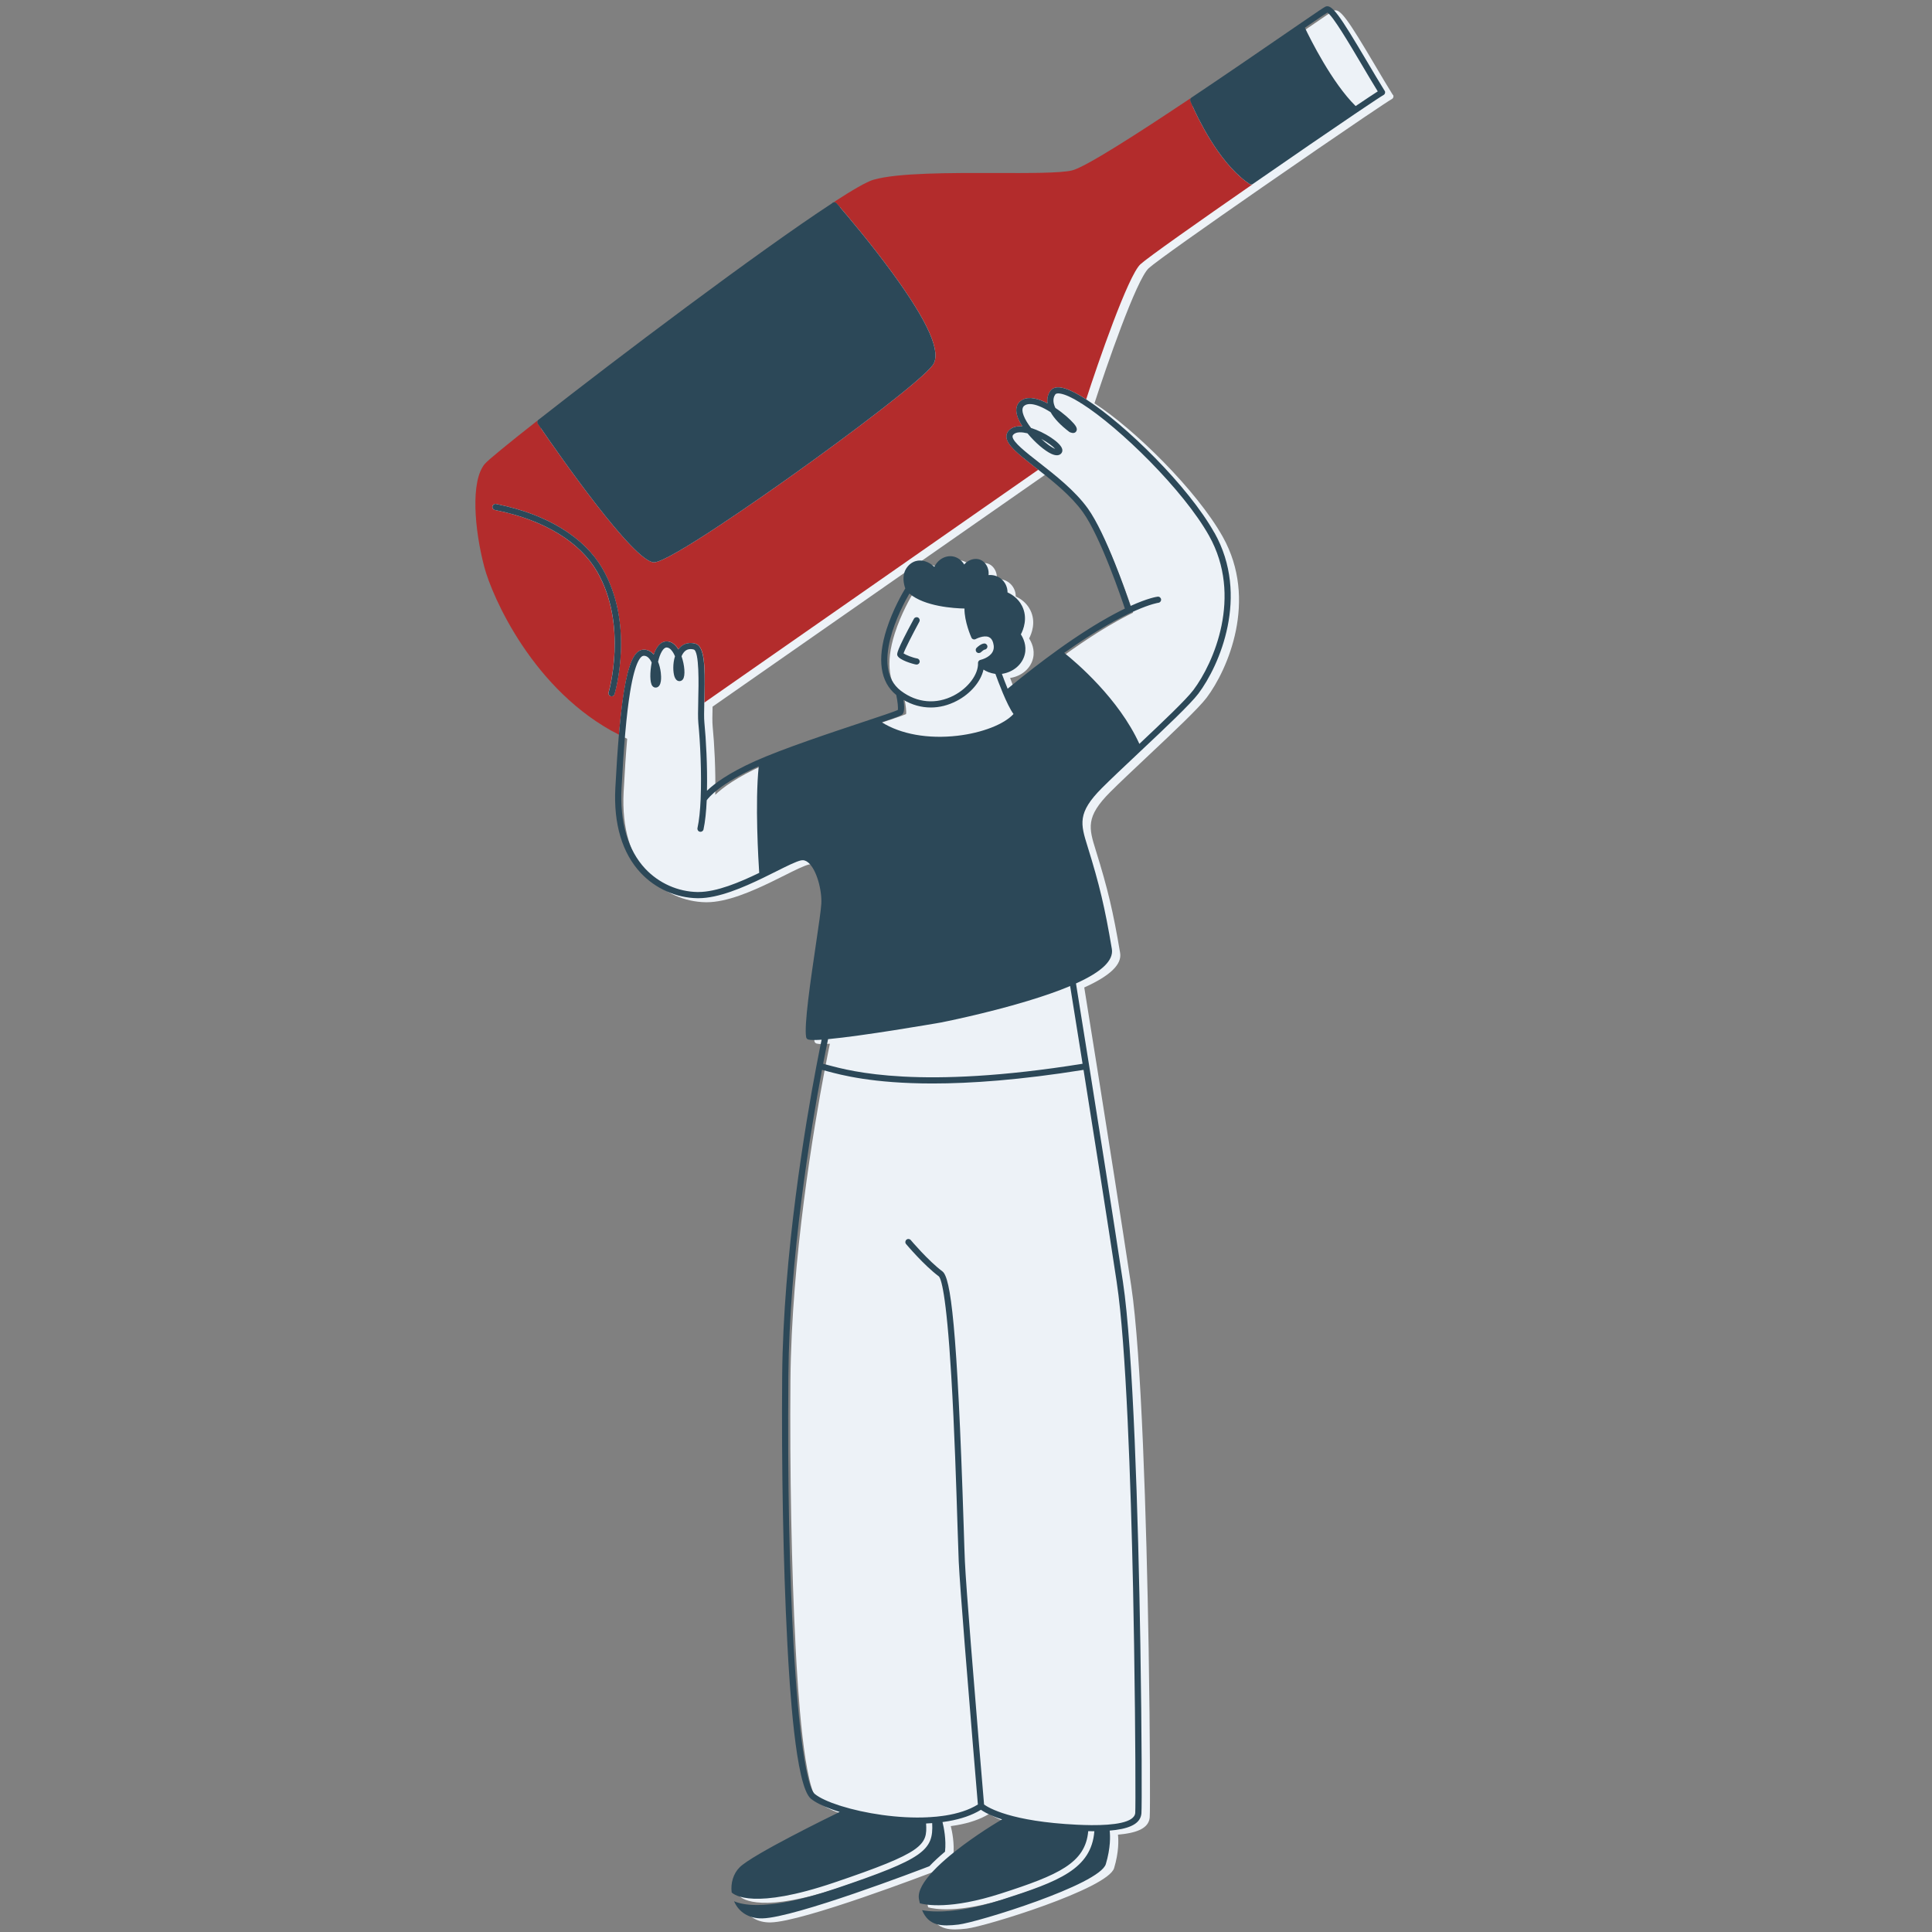
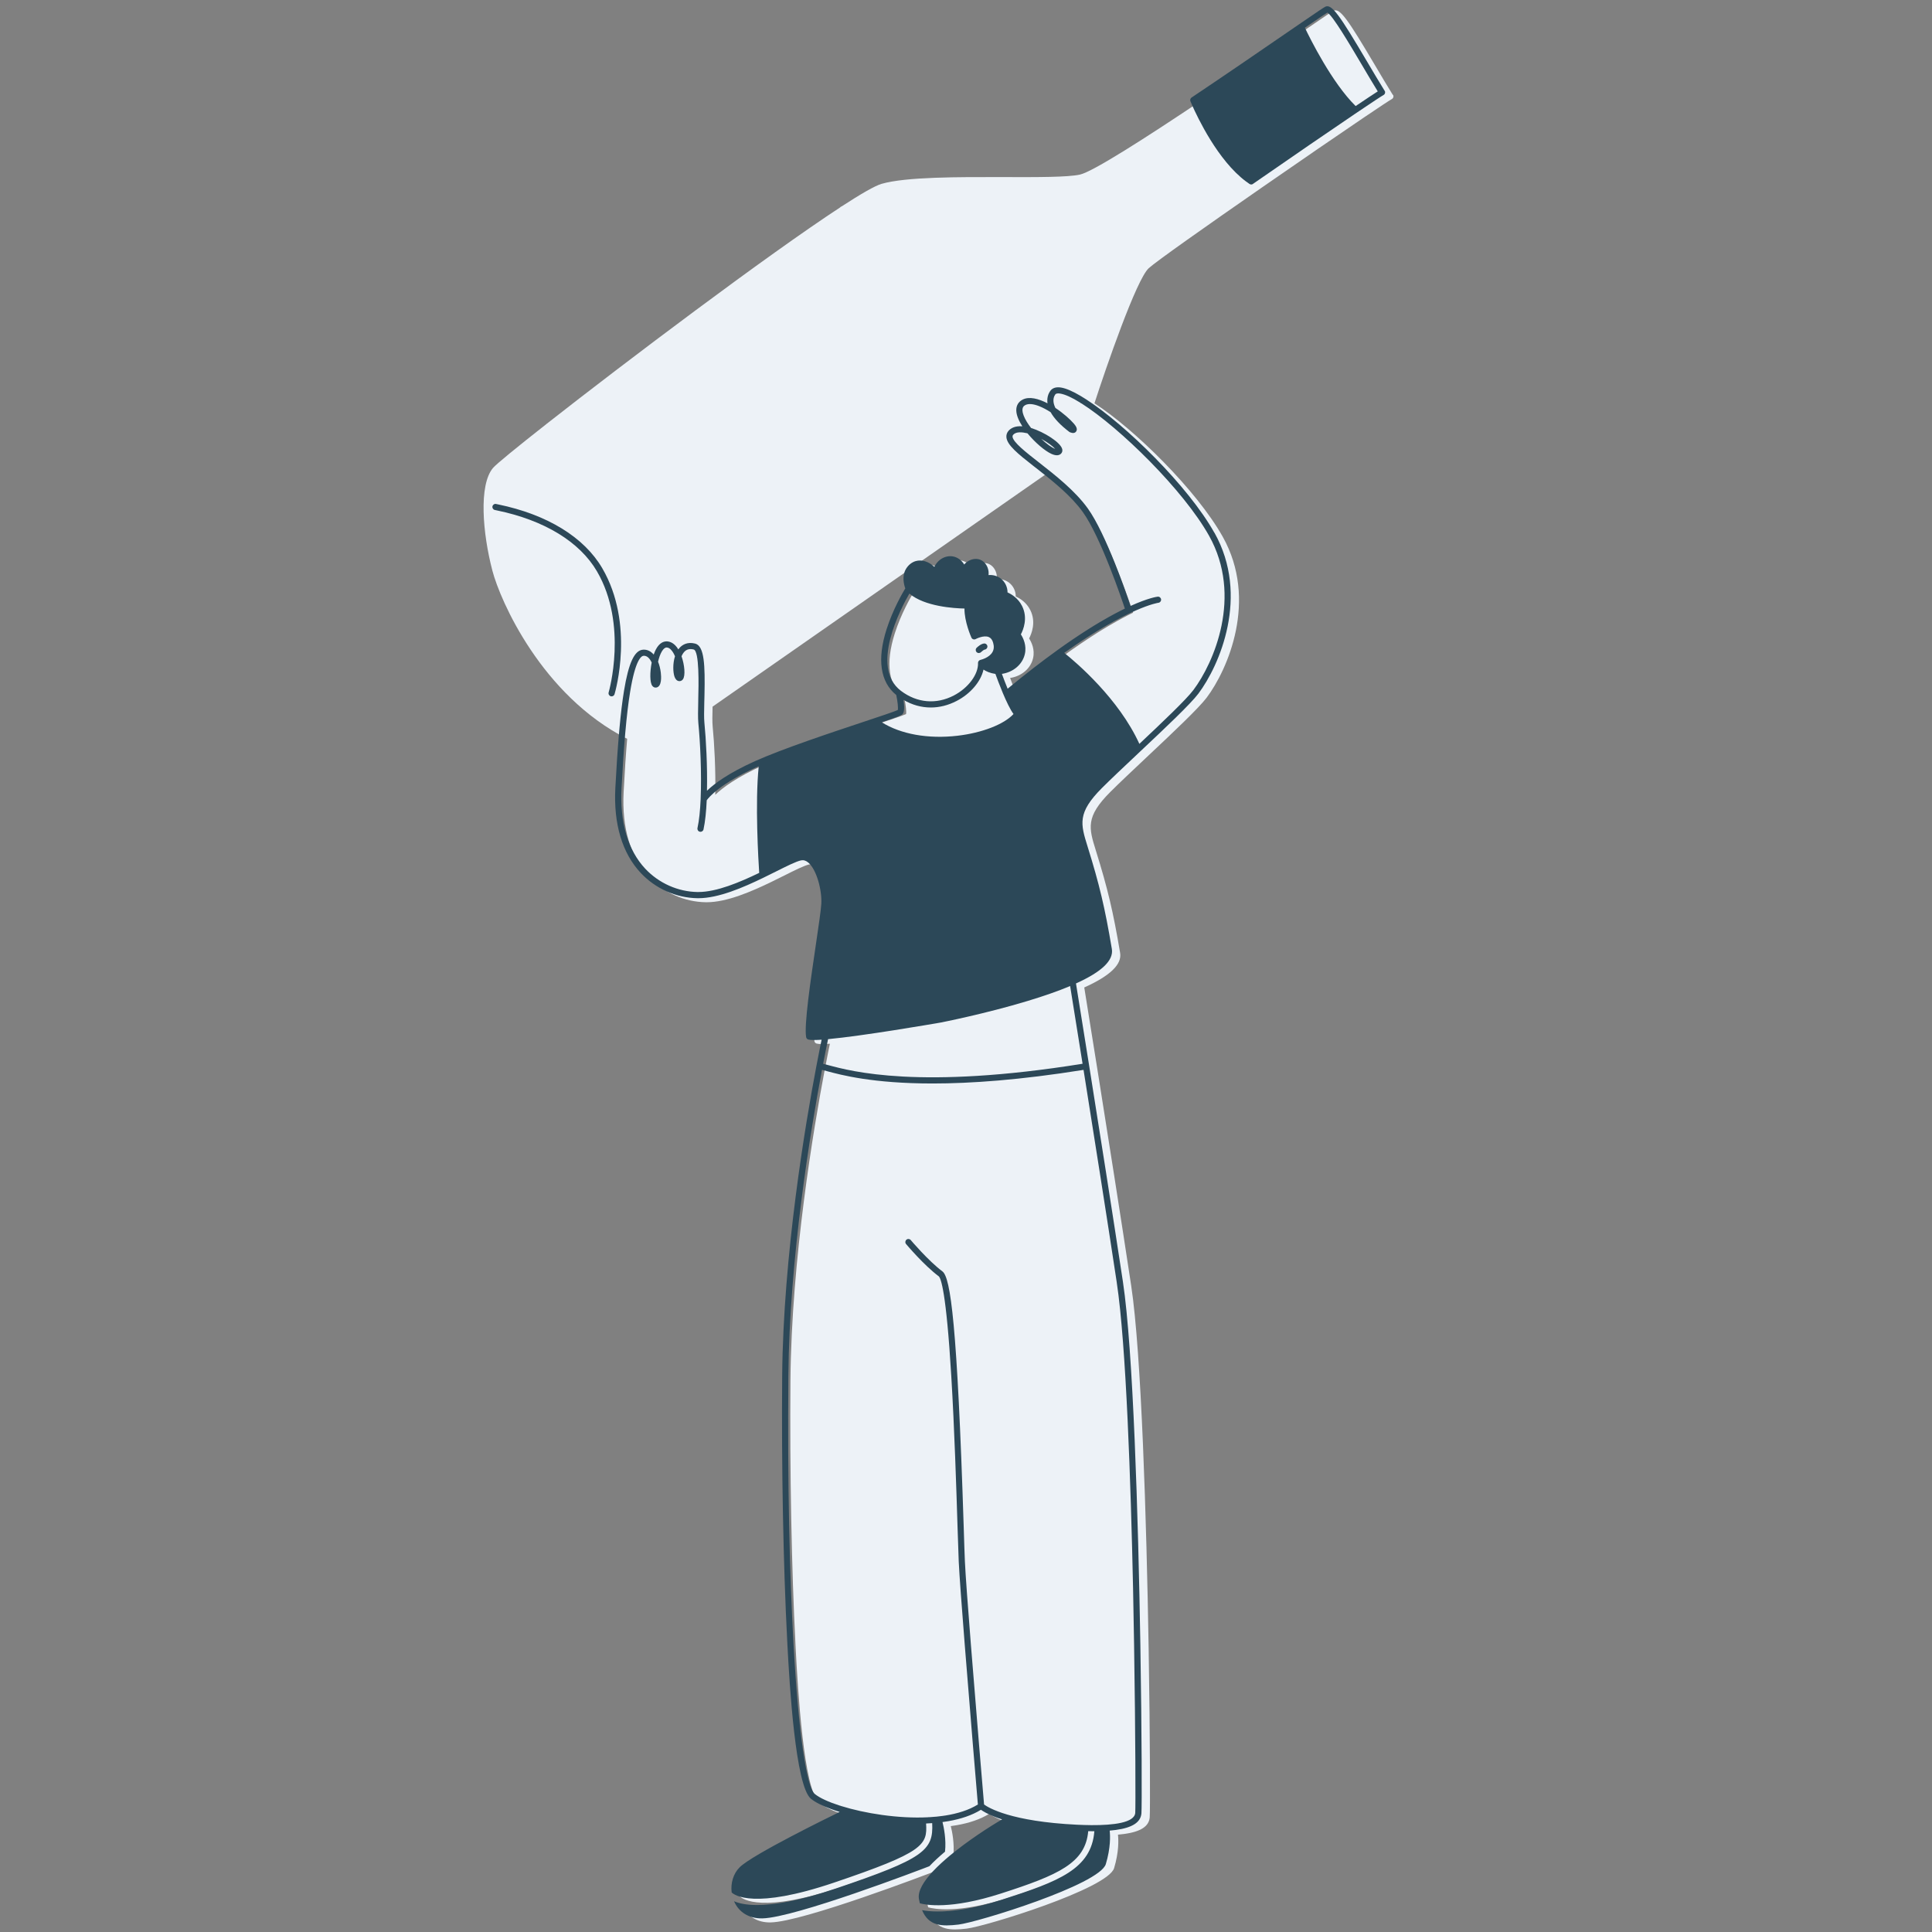
<svg xmlns="http://www.w3.org/2000/svg" version="1.1" viewBox="0 0 800 800">
  <rect x="0" y="0" width="800" height="800" fill="#808080" stroke="none" />
  <defs>
    <style>
      .cls-1 {
        fill: #2c4858;
      }

      .cls-2 {
        fill: #edf2f7;
      }

      .cls-3 {
        fill: #b32c2c;
      }
    </style>
  </defs>
  <g>
    <g id="Layer_1">
      <g>
        <path class="cls-2" d="M576.73,39.29c-2.3-3.7-4.82-7.95-7.25-12.07-11.37-19.23-14.59-23.92-17.23-22.78-.6.26-3.34,2.1-10.84,7.25-.04.03-.08.06-.13.09-1.73,1.18-3.72,2.54-5.98,4.1-10.02,6.89-24.27,16.67-38.45,26.17-.04.03-.09.06-.14.09-22.19,14.85-44.18,28.98-49.56,30.16-5.03,1.1-17.76,1.07-31.24,1.03-19.12-.05-40.81-.11-50.88,2.8-2.75.8-8.6,4.18-16.53,9.34-.18.05-.35.14-.49.27-.05.04-.09.08-.12.14-30.15,19.72-89.04,64.11-121.36,89.49-.03,0-.05.03-.08.04-.08.05-.14.11-.2.18-.02,0-.03.02-.03.03-12.33,9.68-20.73,16.55-22.08,18.15-5.96,7.06-4.32,27-.25,42.54,3.24,12.42,20.42,51.67,55.81,69.62-.54,6.28-1.03,13.57-1.47,22.06-.78,14.82,2.84,26.96,10.5,35.13,6.13,6.54,14.72,10.36,23.57,10.48h.31c8.32,0,18.5-4.39,27.05-8.54,0,0,.02,0,.03-.02,1.76-.86,3.45-1.7,5.04-2.49,4.51-2.26,8.39-4.2,10.4-4.62,1.04-.21,2.04.09,3.03.94,3.43,2.94,5.66,11.41,5.36,17.01-.13,2.47-1.1,9.08-2.23,16.74-2.21,14.96-4.96,33.58-4.05,38.51.08.47.42.84.87.98.46.14,1.25.21,2.32.21.89,0,1.97-.04,3.21-.13-.39,1.86-1.15,5.54-2.11,10.67-.02.05-.03.11-.03.16-.02.03-.02.04-.02.07-4.52,23.78-13.74,78.19-14.17,128.41-.31,37.52.46,78.42,2.08,109.41.03.57.06,1.18.09,1.83.87,16.44,3.31,58.54,9.75,63.77,1.77,1.44,4.72,2.93,8.46,4.29,1.08.4,2.21.79,3.42,1.16-4.25,2.07-36.05,17.62-41.37,22.88-2.64,2.6-3.83,6.57-3.34,10.45,1.1,1.09,9.15,7.18,42.39-4.07,37.21-12.58,38.68-15.58,38.11-24.48.85-.03,1.7-.08,2.53-.15.56,11.29-3.41,14.72-39.82,27.04-15.53,5.26-25.85,6.87-32.69,6.87-4.59,0-7.59-.73-9.54-1.57,1.98,4.62,6.27,7.22,11.74,7.1,13.45-.27,65.15-20.06,69.15-21.6,1.8-1.91,3.96-3.91,6.47-6.02.56-5-.5-10.11-1.04-12.26.86-.11,1.7-.25,2.53-.39,5.07-.89,9.66-2.4,13.38-4.7.92.65,2.67,1.71,5.65,2.88.92.36,1.94.73,3.11,1.1-5.25,3.05-14.15,8.8-21.6,14.98-2.49,2.08-4.84,4.2-6.81,6.3-.03.04-.06.07-.09.09-4,4.25-6.51,8.35-5.93,11.59.11.63.24,1.22.38,1.78,2.4.68,12.64,2.69,33.47-4.01,24.06-7.74,35.09-12.67,36.25-25.85.76,0,1.51.02,2.23.02h.31c-1.24,15.66-14.71,20.75-38.01,28.26-12.26,3.95-20.99,4.97-26.75,4.97-2.94,0-5.12-.26-6.58-.55,2.79,6.74,8.31,6.75,15.03,5.98,7.85-.91,58.5-16.52,61.06-25.06,2.03-6.77,1.83-11.74,1.6-13.85.9-.08,1.75-.17,2.55-.28,6.92-.94,10.28-3.19,10.59-6.87.21-2.49.18-32.31-.44-69.84-.89-53.33-2.98-122.22-7.23-150.34-4.15-27.43-9.8-63.23-13.97-89.39-2.77-17.37-4.88-30.49-5.46-34.08,10.76-4.85,15.65-9.59,14.85-14.31-2.88-17.11-5.14-26.63-10.06-42.43-2.88-9.25-4.33-13.89,5.97-24.19,3.79-3.79,9.29-8.96,15.1-14.43.26-.25.52-.48.78-.74.05-.03.09-.08.14-.13,10.23-9.62,20.6-19.41,23.89-23.76,8.73-11.59,21.36-40.44,6.67-66.64-10.82-19.31-36.71-44.68-53.12-55.26,4.8-14.83,17.34-51.23,22.47-55.94,3.01-2.77,24.25-17.74,46.47-33.14.09-.07.19-.14.29-.2,0,0,0,0,.02-.02,15.88-11.02,32.24-22.23,42.74-29.33,0,0,0,0,.02,0,.14-.06.27-.15.39-.27,0,0,.02,0,.03-.02,5.86-3.95,9.82-6.58,10.71-7.06.31-.16.53-.45.62-.79.09-.34.04-.7-.14-.99ZM316.21,316.79c-11.33,5.07-17.17,9.55-20.04,12.32.22-10.08-.38-21.24-1.07-28.26-.18-1.8-.13-4.88-.04-8.24l138.27-96.42c6.24,4.89,13.63,10.84,18.41,17.47,7.48,10.36,16.36,36.72,17.45,40.04-1.35.65-2.81,1.39-4.37,2.23-.76.41-1.54.83-2.36,1.29-1.21.67-2.47,1.39-3.79,2.18-.46.27-.93.55-1.41.85,0,0-.02,0-.03.02-.29.18-.59.36-.88.53-.59.37-1.2.74-1.82,1.13-.53.34-1.07.68-1.62,1.04-.08.05-.17.11-.25.16-.32.2-.65.42-.97.62-.02.02-.03.03-.04.03-.43.28-.86.56-1.3.85-.87.57-1.76,1.16-2.67,1.78-.61.42-1.24.85-1.88,1.29-.43.3-.87.6-1.32.91-.67.48-1.35.95-2.04,1.44-.37.27-.75.53-1.12.81-.06.04-.12.08-.18.13-6.08,4.37-12.91,9.61-20.49,15.88-.86-2.09-1.68-4.23-2.38-6.14,4.73-.71,8.51-3.9,9.5-8.18.84-3.61-.67-6.68-1.64-8.18.98-1.85,3.01-6.75.49-11.76-1.62-3.21-4.31-4.85-6.01-5.61,0-2.21-.99-4.33-2.74-5.7-1.46-1.14-3.31-1.65-5.13-1.48.12-1.02,0-2.05-.36-3.02-.57-1.55-1.67-2.76-3.02-3.31-1.42-.59-3.12-.46-4.67.34-.78.41-1.46.95-2.02,1.61-1.07-1.77-2.79-3.04-4.75-3.36-1.76-.3-3.67.2-5.22,1.37-1.03.77-1.85,1.8-2.4,2.97-2.26-2.17-5.19-3.14-7.73-2.39-1.54.45-2.91,1.52-3.88,3.02-1.97,3.06-.97,6.8-.42,8.28h0c-1.2,1.98-5.16,8.82-7.74,16.89-4.01,12.52-2.61,21.93,4,27.25h0c.57,2.66.85,5.37.64,6.22-1.37.64-7.64,2.73-14.26,4.93-13.27,4.41-33.32,11.08-44.72,16.18Z" />
-         <path class="cls-3" d="M518.11,76.4c-.24,0-.48-.07-.7-.21-.51-.34-1.02-.7-1.52-1.08-11.63-8.69-20.05-26.53-22.35-31.75-.35-.81-.56-1.31-.61-1.43-.21-.54-.04-1.14.39-1.48-22.19,14.85-44.18,28.98-49.56,30.16-5.03,1.1-17.76,1.07-31.24,1.03-19.12-.05-40.81-.11-50.88,2.8-2.75.8-8.6,4.18-16.53,9.34.46-.13.97,0,1.3.39.03.03.37.41.96,1.1,3.06,3.54,12.94,15.14,22.02,27.56,15.1,20.66,20.59,33.21,16.82,38.37-4.37,5.97-32.8,27.54-57.38,45.06-12.05,8.6-51.8,36.59-58.02,36.59h-.04c-8.32-.16-39.29-44.56-47.27-56.22-.29-.42-.54-.8-.77-1.13-.34-.49-.28-1.14.1-1.56-12.33,9.68-20.73,16.55-22.08,18.15-5.96,7.06-4.32,27-.25,42.54,3.24,12.42,20.42,51.67,55.81,69.62.08-.94.15-1.85.24-2.74.57-6.13,1.19-11.23,1.88-15.48,1.89-11.54,4.33-16.79,7.9-17.02,1.78-.12,3.25.69,4.4,2.02.27-.79.57-1.51.9-2.13,1.49-2.83,3.31-3.37,4.56-3.33,1.32.05,3.14.7,4.73,3.32.19-.25.38-.49.59-.72,1.14-1.22,3.17-2.5,6.4-1.68,3.83,1.01,4.11,9.02,3.84,21.26-.02.65-.03,1.31-.05,1.99,0,.4-.02.79-.03,1.18l138.27-96.42c-.4-.31-.8-.62-1.19-.92-.31-.25-.61-.48-.92-.72-6.31-4.94-10.8-8.58-11.08-11.8-.09-1.01.23-1.95.92-2.72.93-1.03,2.61-2.05,5.67-1.82-1.48-2.3-2.46-4.6-2.5-6.58-.03-2.03.87-3.57,2.65-4.48,2.76-1.4,6.58-.37,10.28,1.55-.04-.25-.06-.49-.08-.74-.17-3.11,1.59-4.82,1.66-4.9.93-.87,2.27-1.17,3.99-.9,2.1.32,4.9,1.56,8.2,3.51.72.42,1.46.88,2.22,1.38,4.8-14.83,17.34-51.23,22.47-55.94,3.01-2.77,24.25-17.74,46.47-33.14-.18.09-.37.14-.57.14ZM254.45,287.43c-.16.55-.67.91-1.22.91-.12,0-.24-.02-.37-.05-.67-.2-1.05-.91-.86-1.59.08-.27,8.08-27.99-4.84-50.13-7.14-12.24-21.86-21.2-41.46-25.23-.48-.09-.79-.16-.92-.2-.68-.2-1.06-.9-.87-1.57.2-.68.89-1.07,1.57-.87.11.03.36.08.72.15,20.32,4.18,35.64,13.57,43.15,26.44,13.48,23.11,5.43,50.96,5.08,52.14Z" />
        <g>
          <path class="cls-1" d="M502.86,220.62c-10.82-19.31-36.71-44.68-53.12-55.26-.76-.5-1.5-.96-2.22-1.38-3.29-1.95-6.1-3.19-8.2-3.51-1.71-.27-3.05.03-3.99.9-.08.08-1.83,1.78-1.66,4.9.02.25.03.49.08.74-3.7-1.93-7.52-2.95-10.28-1.55-1.77.91-2.68,2.45-2.65,4.48.04,1.98,1.03,4.28,2.5,6.58-3.05-.23-4.74.8-5.67,1.82-.69.77-1.01,1.71-.92,2.72.28,3.22,4.77,6.86,11.08,11.8.31.24.61.48.92.72.39.31.79.61,1.19.92,6.24,4.89,13.63,10.84,18.41,17.47,7.48,10.36,16.36,36.72,17.45,40.04-1.35.65-2.81,1.39-4.37,2.23-.76.41-1.54.83-2.36,1.29-1.21.67-2.47,1.39-3.79,2.18-.46.27-.93.55-1.41.85,0,0-.02,0-.03.02-.29.18-.59.36-.88.53-.59.37-1.2.74-1.82,1.13-.53.34-1.07.68-1.62,1.04-.08.05-.17.11-.25.16-.32.2-.65.42-.97.62-.02.02-.03.03-.04.03-.43.28-.86.56-1.3.85-.87.57-1.76,1.16-2.67,1.78-.61.42-1.24.85-1.88,1.29-.43.3-.87.6-1.32.91-.67.48-1.35.95-2.04,1.44-.37.27-.75.53-1.12.81-.06.04-.12.08-.18.13-6.08,4.37-12.91,9.61-20.49,15.88-.86-2.09-1.68-4.23-2.38-6.14,4.73-.71,8.51-3.9,9.5-8.18.84-3.61-.67-6.68-1.64-8.18.98-1.85,3.01-6.75.49-11.76-1.62-3.21-4.31-4.85-6.01-5.61,0-2.21-.99-4.33-2.74-5.7-1.46-1.14-3.31-1.65-5.13-1.48.12-1.02,0-2.05-.36-3.02-.57-1.55-1.67-2.76-3.02-3.31-1.42-.59-3.12-.46-4.67.34-.78.41-1.46.95-2.02,1.61-1.07-1.77-2.79-3.04-4.75-3.36-1.77-.3-3.67.2-5.22,1.37-1.03.77-1.85,1.8-2.4,2.97-2.26-2.17-5.19-3.14-7.73-2.39-1.54.45-2.91,1.52-3.88,3.02-1.97,3.06-.97,6.8-.42,8.28h0c-1.2,1.98-5.16,8.82-7.74,16.89-4.01,12.52-2.61,21.93,4,27.25h0c.57,2.66.85,5.37.64,6.22-1.37.64-7.64,2.73-14.26,4.93-13.27,4.41-33.32,11.08-44.72,16.18-11.33,5.07-17.17,9.55-20.04,12.32.22-10.08-.38-21.24-1.07-28.26-.18-1.8-.13-4.88-.04-8.24,0-.39.02-.78.03-1.18.02-.68.03-1.34.05-1.99.26-12.24-.02-20.25-3.84-21.26-3.23-.82-5.26.46-6.4,1.68-.21.23-.41.47-.59.72-1.59-2.62-3.41-3.27-4.73-3.32-1.25-.04-3.06.5-4.56,3.33-.33.62-.63,1.34-.9,2.13-1.15-1.33-2.62-2.14-4.4-2.02-3.57.23-6.01,5.48-7.9,17.02-.7,4.25-1.32,9.35-1.88,15.48-.08.89-.16,1.8-.24,2.74-.54,6.28-1.03,13.57-1.47,22.06-.78,14.82,2.84,26.96,10.5,35.13,6.13,6.54,14.72,10.36,23.57,10.48h.31c8.32,0,18.5-4.39,27.05-8.54,0,0,.02,0,.03-.02,1.76-.86,3.45-1.7,5.04-2.49,4.51-2.26,8.39-4.2,10.4-4.62,1.04-.21,2.04.09,3.03.94,3.43,2.94,5.66,11.41,5.36,17.01-.13,2.47-1.1,9.08-2.23,16.74-2.21,14.96-4.96,33.58-4.05,38.51.08.47.42.84.87.98.46.14,1.25.21,2.32.21.89,0,1.97-.04,3.21-.13-.39,1.86-1.15,5.54-2.11,10.67-.02.05-.03.11-.03.16-.02.03-.02.04-.02.07-4.52,23.78-13.74,78.19-14.17,128.41-.31,37.52.46,78.42,2.08,109.41.03.57.06,1.18.09,1.83.87,16.44,3.31,58.54,9.75,63.77,1.77,1.44,4.72,2.93,8.46,4.29,1.08.4,2.21.79,3.42,1.16-4.25,2.07-36.05,17.62-41.37,22.88-2.64,2.6-3.83,6.57-3.34,10.45,1.1,1.09,9.15,7.18,42.39-4.07,37.21-12.58,38.68-15.58,38.11-24.48.85-.03,1.7-.08,2.53-.15.56,11.29-3.41,14.72-39.82,27.04-15.53,5.26-25.85,6.87-32.69,6.87-4.59,0-7.59-.73-9.54-1.57,1.98,4.62,6.27,7.22,11.74,7.1,13.45-.27,65.15-20.06,69.15-21.6,1.8-1.91,3.96-3.91,6.47-6.02.56-5-.5-10.11-1.04-12.26.86-.11,1.7-.25,2.53-.39,5.07-.89,9.66-2.4,13.38-4.7.92.65,2.67,1.71,5.65,2.88.92.36,1.94.73,3.11,1.1-5.25,3.05-14.15,8.8-21.6,14.98-2.49,2.08-4.84,4.2-6.81,6.3-.03.04-.06.07-.09.09-4,4.25-6.51,8.35-5.93,11.59.11.63.24,1.22.38,1.78,2.4.68,12.64,2.69,33.47-4.01,24.06-7.74,35.09-12.67,36.25-25.85.76,0,1.51.02,2.23.02h.31c-1.24,15.66-14.71,20.75-38.01,28.26-12.26,3.95-20.99,4.97-26.75,4.97-2.94,0-5.12-.26-6.58-.55,2.79,6.74,8.31,6.75,15.03,5.98,7.85-.91,58.5-16.52,61.06-25.06,2.03-6.77,1.83-11.74,1.6-13.85.9-.08,1.75-.17,2.55-.28,6.92-.94,10.28-3.19,10.59-6.87.21-2.49.18-32.31-.44-69.84-.89-53.33-2.98-122.22-7.23-150.34-4.15-27.43-9.8-63.23-13.97-89.39-2.77-17.37-4.88-30.49-5.46-34.08,10.76-4.85,15.65-9.59,14.85-14.31-2.88-17.11-5.14-26.63-10.06-42.43-2.88-9.25-4.33-13.89,5.97-24.19,3.79-3.79,9.29-8.96,15.1-14.43.26-.25.52-.48.78-.74.05-.03.09-.08.14-.13,10.23-9.62,20.6-19.41,23.89-23.76,8.73-11.59,21.36-40.44,6.67-66.64ZM289.2,369.37h-.27c-8.16-.11-16.1-3.63-21.76-9.67-7.15-7.65-10.55-19.15-9.81-33.25.47-8.82.97-16.34,1.53-22.76,0-.06.02-.13.02-.2.6-6.86,1.26-12.45,2.02-17.05,2.17-13.26,4.61-14.83,5.55-14.89,1.18-.07,2.19.65,3.05,2.17.12.2.22.4.32.61-.77,3.95-.81,8.23.24,9.65.42.56,1.04.83,1.69.71,2.3-.42,2.05-4.46,1.84-6.19-.19-1.55-.56-3.1-1.13-4.48.37-1.6.87-3.12,1.57-4.29.65-1.09,1.33-1.65,2.02-1.62,1.21.04,2.16,1.26,2.74,2.26.25.44.48.9.68,1.38-.98,3.07-.81,6.58-.24,8.34.38,1.14.98,1.78,1.79,1.93.64.12,1.27-.14,1.69-.67,1.18-1.54.7-6.08-.53-9.6.16-.4.36-.77.58-1.12,1.04-1.63,2.5-2.18,4.45-1.69,2.38.63,2.05,14.71,1.89,20.73,0,.19,0,.37,0,.55-.09,3.82-.16,7.11.04,9.18.76,7.77,1.41,20.66.95,31.38,0,.06,0,.11,0,.16-.2,4.58-.61,8.75-1.31,11.95-.14.69.29,1.37.98,1.51.7.15,1.37-.28,1.52-.97.7-3.24,1.12-7.44,1.33-12.05h0c.81-1.15,5.47-6.92,21.22-13.97.1-.05.21-.09.32-.14-1.6,15.19-.13,39.24.19,44.17-8.15,3.93-17.62,7.92-25.18,7.92ZM376.57,245.79c6.31,5.39,18.65,6.11,22.8,6.19-.08,5.4,2.74,11.75,2.87,12.04.14.33.42.58.76.69.34.11.71.08,1.02-.09.03-.02,3.25-1.73,5.4-.84.87.36,1.47,1.14,1.82,2.37.44,1.54.33,2.83-.33,3.94-1.32,2.22-4.45,3.04-4.87,3.14-.1.02-.21.05-.31.1-.08.03-.15.08-.22.14-.02,0-.04.03-.06.04-.07.06-.13.12-.18.18-.05.07-.09.14-.13.2-.03.05-.05.1-.07.15-.03.08-.05.15-.07.23,0,.07-.02.14-.02.21v.04c.17,4.7-4.05,10.37-10.04,13.48-7.27,3.77-15.21,3.08-21.81-1.89,0,0,0,0-.02-.02-.03-.02-.07-.05-.1-.07-12.86-9.84.08-34.23,3.55-40.24ZM373.7,295.74c.87-.96.8-3.41.41-5.94,3.57,2.1,7.42,3.16,11.32,3.16,3.58,0,7.2-.9,10.69-2.71,5.8-3.01,10.04-8.07,11.13-12.99,1.09.74,2.67,1.46,4.93,1.8,1.08,3,4.73,12.86,7.49,16.6-3.9,4.27-13.02,7.82-23.24,9-12.1,1.4-23.46-.64-31.32-5.59,6.98-2.36,8.15-2.85,8.59-3.33ZM462.43,531.1c3.89,25.71,5.81,83.1,6.75,126.7.17,7.93.31,15.74.42,23.26.6,37.61.64,67.89.48,69.63-.35,4.08-9.05,5.11-18.08,5.06h-.08c-1.98-.02-3.98-.08-5.91-.17-27.49-1.33-36.77-7.08-38.53-8.38-.4-4.68-3.26-38.47-5.45-66.14-1.23-15.54-2.25-29.14-2.49-34.59-.13-2.64-.28-7.62-.48-13.92-2.69-84.57-5.47-103.58-8.82-106.09-5.91-4.44-13.04-12.88-13.11-12.97-.45-.54-1.26-.61-1.79-.16-.54.46-.61,1.26-.16,1.8.3.35,7.38,8.75,13.53,13.36.87.72,3.09,6.19,5.19,41.23,1.31,21.72,2.1,46.52,2.61,62.92.2,6.31.37,11.29.48,13.96.25,5.45,1.26,18.99,2.49,34.47,2.16,27.33,4.98,60.69,5.44,66.13-3.72,2.32-8.43,3.78-13.64,4.6t-.02,0c-.14,0-.29,0-.43.05-.02,0-.03,0-.04.02-1.93.28-3.92.48-5.96.59t-.02,0c-.08-.02-.16-.03-.25-.02-.09,0-.18.03-.26.05h0c-12.43.63-26.3-1.62-36.02-4.66,0,0,0,0-.02,0-.17-.09-.35-.16-.54-.17-4.67-1.5-8.32-3.18-10.3-4.79-3.41-2.77-6.74-24.87-8.82-61.8-1.64-28.77-2.54-66.55-2.15-111.22.42-49.27,9.35-102.62,13.92-126.85.54.14,1.22.32,1.99.53,5.84,1.57,18.94,5.12,43.82,5.12,15.74,0,36.19-1.43,62.49-5.64,4.15,26.04,9.69,61.13,13.77,88.11ZM448.26,440.48c-67.35,10.82-95.84,3.11-105.24.58-.88-.24-1.6-.42-2.18-.57,1.02-5.3,1.76-8.84,2.05-10.2,14.51-1.35,42.65-6.19,46.64-6.88.18-.04,18.35-3.59,35.99-8.93,6.9-2.09,12.76-4.15,17.6-6.18.68,4.23,2.62,16.34,5.15,32.18ZM494.15,285.73c-3.01,4.01-12.97,13.45-22.36,22.29-8.51-18.68-26.05-33.64-31.12-37.69,26.86-19.02,38.84-20.71,38.99-20.73.7-.08,1.2-.71,1.12-1.41-.08-.7-.71-1.2-1.41-1.12-.32.03-3.89.51-11.26,3.85-1.48-4.5-10.11-29.9-17.71-40.44-5.31-7.36-13.52-13.77-20.1-18.92-5.57-4.35-10.83-8.46-11.03-10.74-.03-.31.05-.54.28-.8,1.22-1.37,3.76-1.09,5.68-.64.08.03.16.04.25.07,3.15,3.85,7.19,7.25,9.83,8.46,1.7.78,3.01.81,3.9.07.58-.48.81-1.19.65-1.95-.62-2.83-7.56-7.17-12.91-8.81-1.33-1.71-2.45-3.49-3.09-5.18-1.26-3.3.21-4.05.76-4.34,1.26-.64,3.22-.48,5.64.47,1.59.62,3.23,1.51,4.79,2.52,1.46,2.61,4.04,5.35,7.73,8.15.09.07.2.13.31.17,1.17.47,2.02.35,2.52-.35.83-1.17-.4-2.6-1.05-3.36-1.47-1.69-4.29-4.23-7.54-6.38-.53-1.08-.75-1.99-.8-2.72-.14-1.95.85-2.97.87-3,.31-.29.97-.37,1.85-.24,2.08.32,4.96,1.65,8.36,3.77.14.16.33.29.55.36.02,0,.03,0,.04,0,15.79,10.02,42.15,35.83,52.76,54.76,14.04,25.07,1.89,52.74-6.49,63.87ZM431.13,181.72c2.66,1.43,4.86,3.1,5.79,4.14-1.27-.43-3.5-2.01-5.79-4.14Z" />
-           <path class="cls-1" d="M379.33,275.16c.08.02.15.02.22.02.61,0,1.15-.43,1.26-1.05.12-.69-.35-1.35-1.04-1.47-1.86-.32-4.69-1.45-5.63-2.11.6-1.79,3.66-7.81,6.53-13.11.34-.61.11-1.38-.51-1.72-.62-.33-1.39-.11-1.73.51-7.44,13.7-7.08,14.6-6.83,15.21.76,1.89,6.37,3.5,7.73,3.73Z" />
          <path class="cls-1" d="M405.31,270.41c.32,0,.64-.12.89-.36.52-.51,1.27-1.03,1.54-1.06.7-.08,1.2-.71,1.12-1.41-.08-.7-.7-1.2-1.41-1.12-1.29.15-2.65,1.39-3.04,1.77-.5.49-.51,1.3-.02,1.8.25.25.58.38.91.38Z" />
          <path class="cls-1" d="M573.34,37.59c-2.3-3.7-4.82-7.95-7.25-12.07-11.37-19.23-14.59-23.92-17.23-22.78-.6.26-3.34,2.1-10.84,7.25-.04.03-.08.06-.13.09-1.73,1.18-3.72,2.54-5.98,4.1-10.02,6.89-24.27,16.67-38.45,26.17-.04.03-.09.06-.14.09-.43.35-.6.94-.39,1.48.05.13.26.63.61,1.43,2.3,5.22,10.72,23.06,22.35,31.75.5.38,1.01.74,1.52,1.08.21.14.46.21.7.21.2,0,.39-.04.57-.14.09-.07.19-.14.29-.2,0,0,0,0,.02-.02,15.88-11.02,32.24-22.23,42.74-29.33,0,0,0,0,.02,0,.14-.06.27-.15.39-.27,0,0,.02,0,.03-.02,5.86-3.95,9.82-6.58,10.71-7.06.31-.16.53-.45.62-.79.09-.34.04-.7-.14-.99ZM561.35,43.92c-9.85-9.68-18.92-28.03-21.02-32.43,4.8-3.3,8.31-5.68,9.31-6.28,2.23,1.27,9.16,12.99,14.26,21.61,2.2,3.73,4.47,7.57,6.6,11.02-1.69,1.07-4.9,3.21-9.16,6.08Z" />
          <path class="cls-1" d="M206.23,208.86c-.36-.07-.61-.12-.72-.15-.68-.2-1.37.2-1.57.87-.2.67.19,1.37.87,1.57.13.04.44.11.92.2,19.6,4.03,34.32,12.99,41.46,25.23,12.91,22.14,4.92,49.86,4.84,50.13-.2.68.19,1.38.86,1.59.13.03.25.05.36.05.55,0,1.06-.36,1.22-.91.35-1.18,8.4-29.04-5.08-52.14-7.51-12.87-22.83-22.26-43.15-26.44Z" />
-           <path class="cls-1" d="M386.21,151.2c-4.37,5.97-32.8,27.54-57.38,45.06-12.05,8.6-51.8,36.59-58.02,36.59h-.04c-8.32-.16-39.29-44.56-47.27-56.22-.29-.42-.54-.8-.77-1.13-.34-.49-.28-1.14.1-1.56,0-.02.02-.03.03-.03.06-.07.13-.13.2-.18.03-.02.05-.03.08-.04,32.33-25.39,91.22-69.77,121.36-89.49.03-.05.07-.09.12-.14.14-.13.31-.22.49-.27.46-.13.97,0,1.3.39.03.03.37.41.96,1.1,3.06,3.54,12.94,15.14,22.02,27.56,15.1,20.66,20.59,33.21,16.82,38.37Z" />
        </g>
      </g>
    </g>
  </g>
</svg>